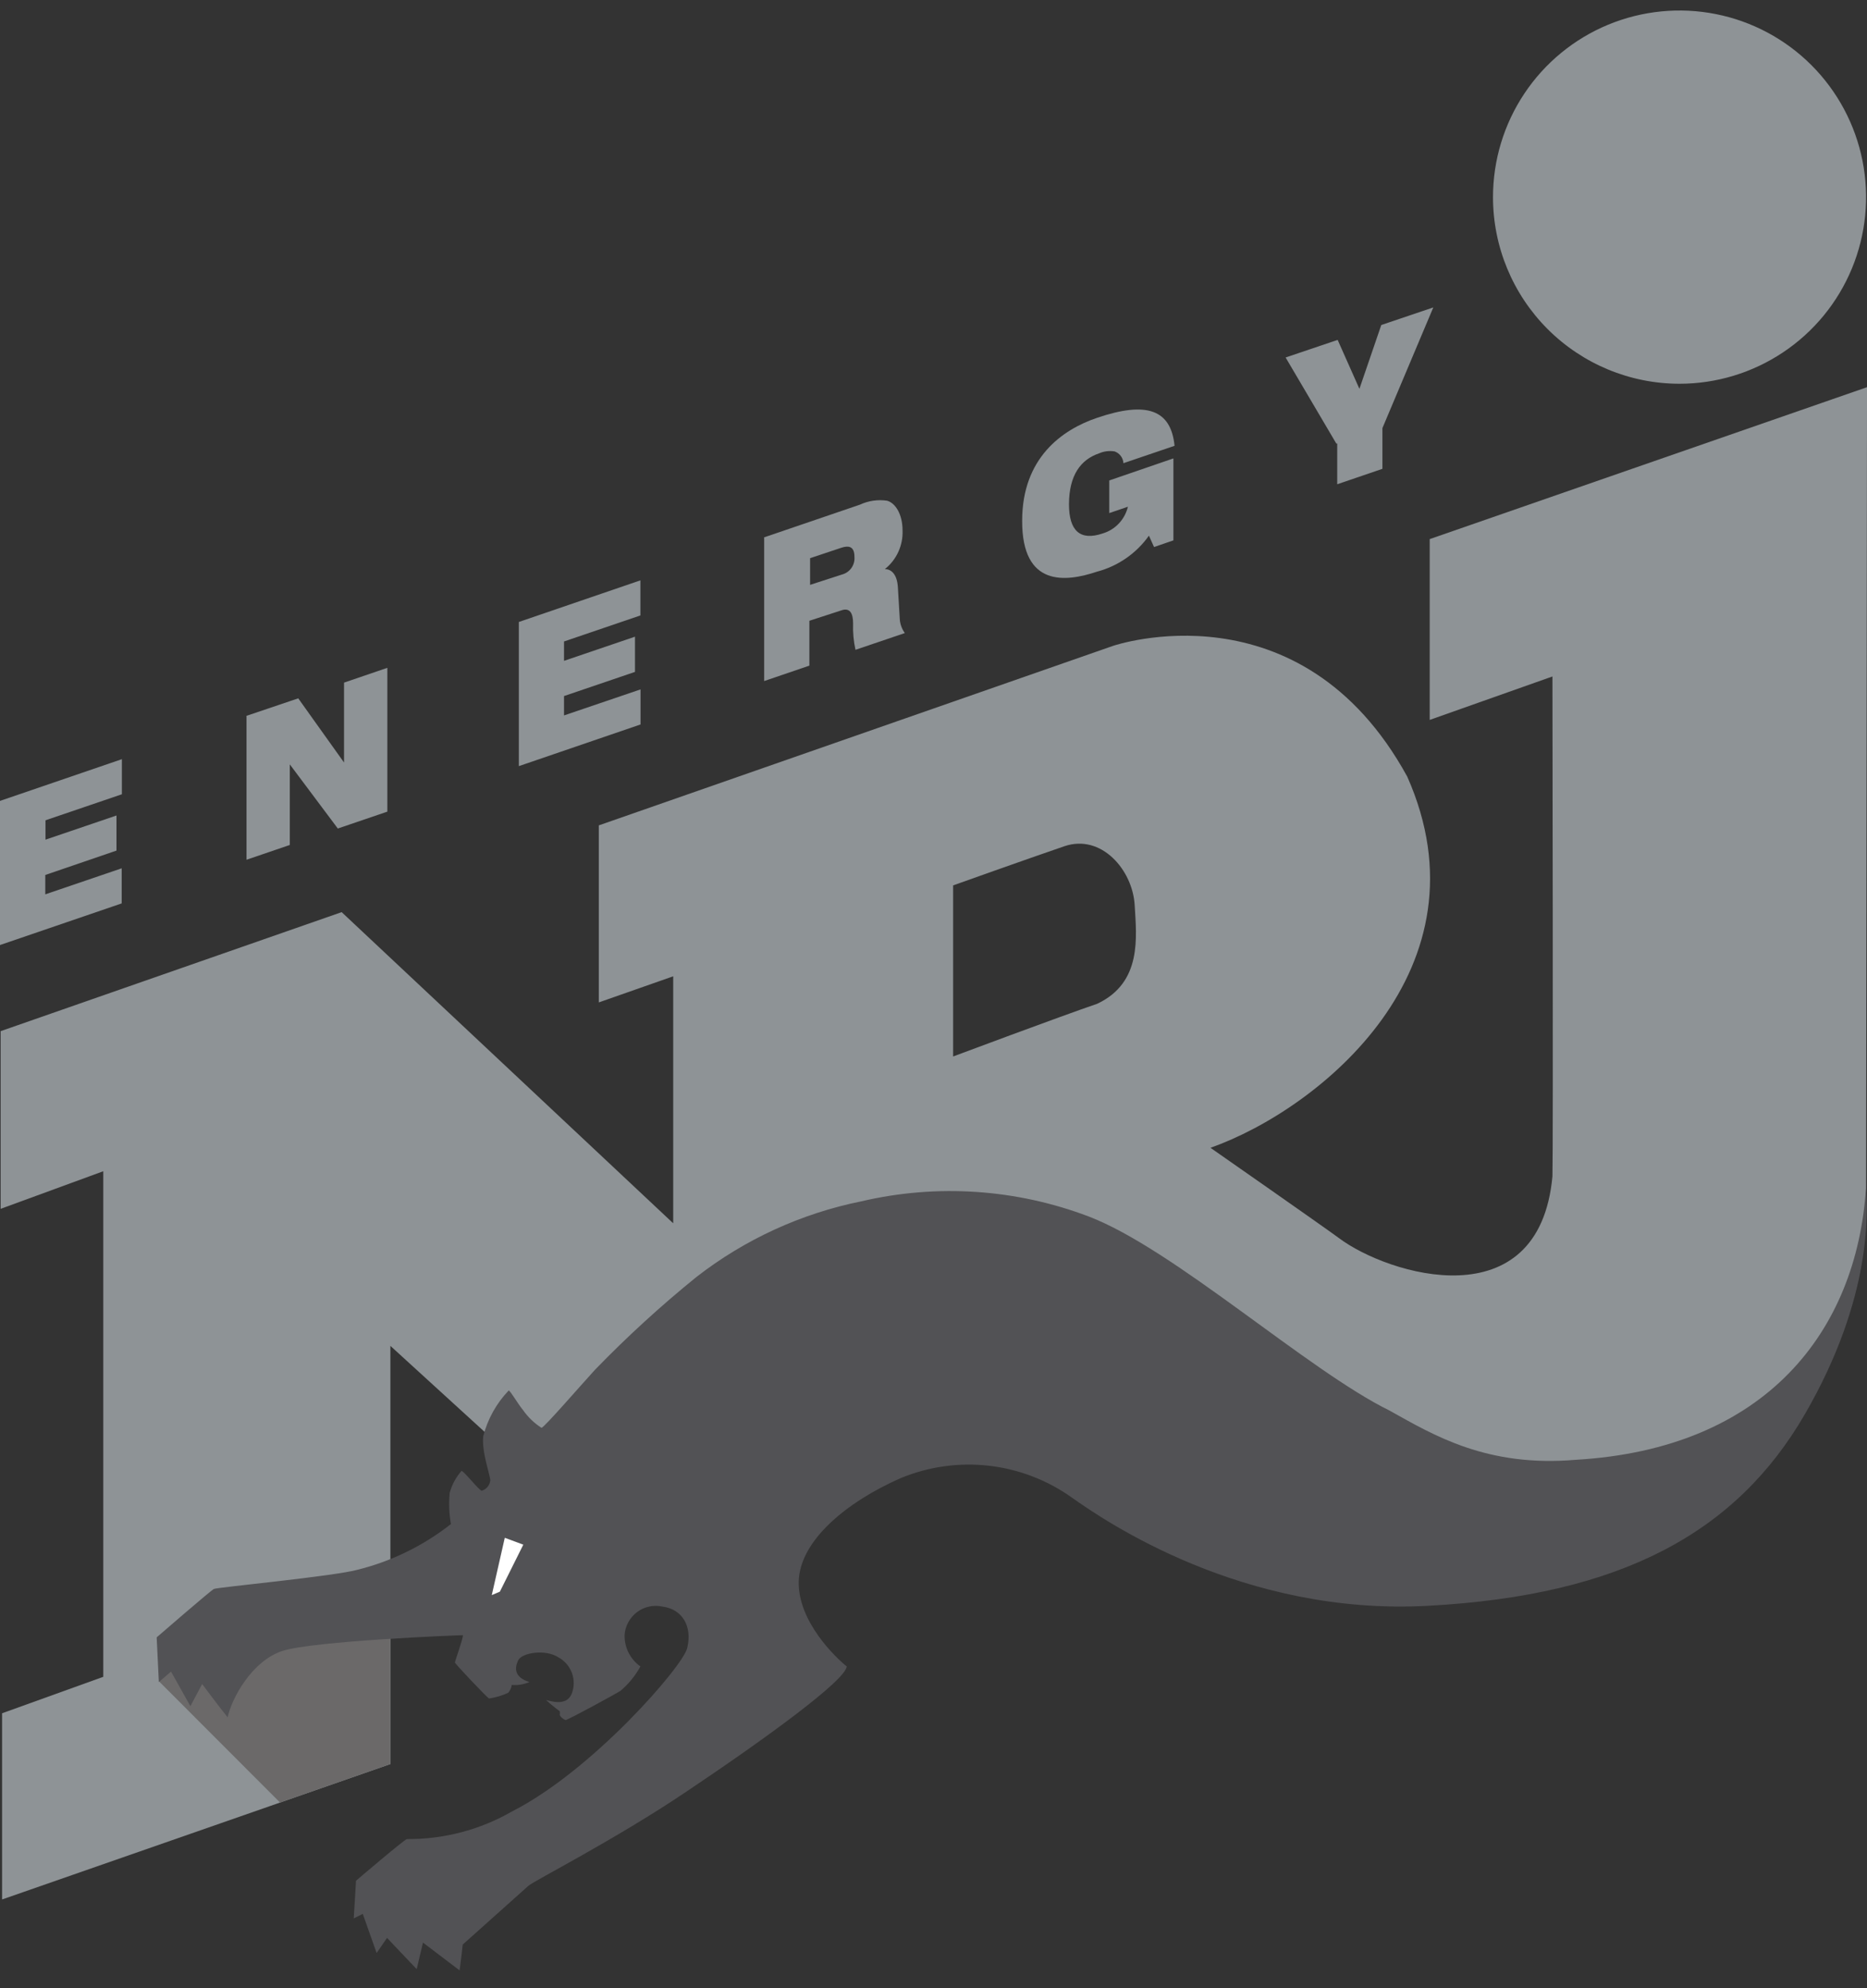
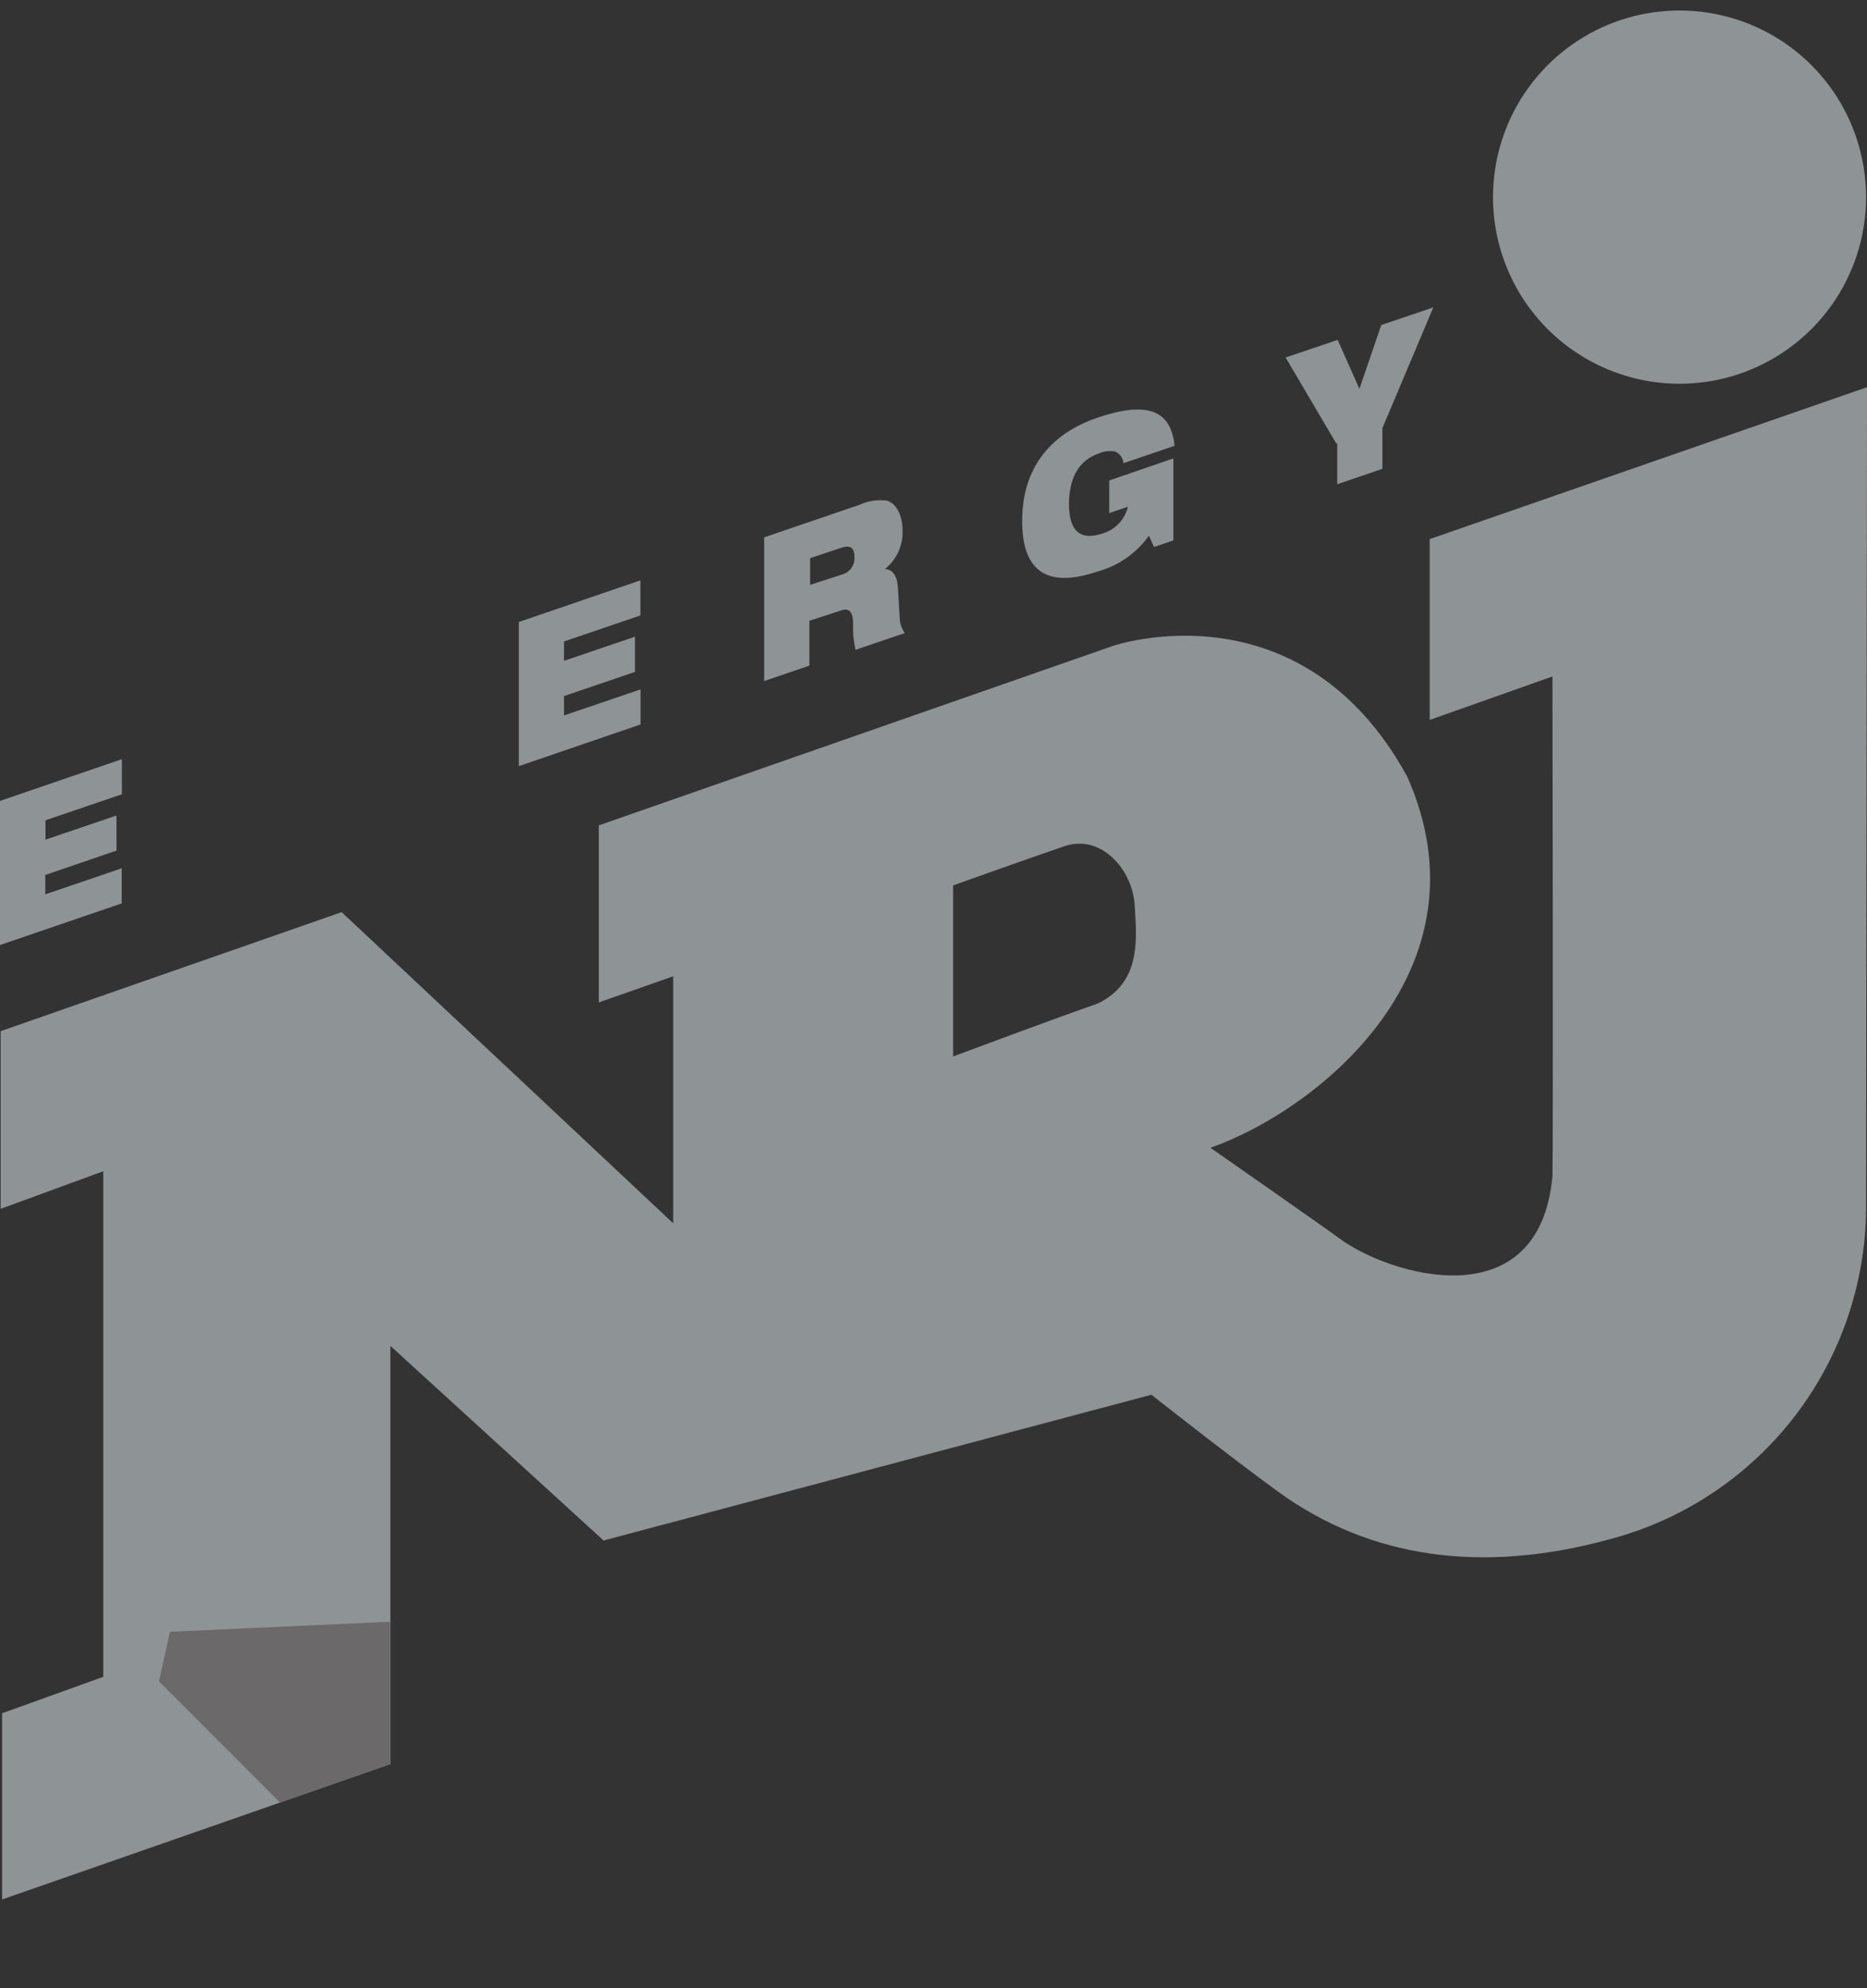
<svg xmlns="http://www.w3.org/2000/svg" width="62" height="66" viewBox="0 0 62 66" fill="none">
  <rect x="0" y="0" width="62" height="66" fill="#333333" stroke="none" />
  <g clip-path="url(#clip0_2896_26039)">
    <path d="M47.478 17.896V23.898L51.554 22.456C51.554 22.456 51.581 38.227 51.554 39.049C51.111 43.855 46.095 42.323 44.464 41.099C43.955 40.722 40.198 38.102 40.198 38.102C43.848 36.809 49.556 32.136 46.731 25.778C43.184 19.307 36.962 21.44 36.962 21.44L19.885 27.399V33.276L22.356 32.409V40.608L11.346 30.279L0.021 34.23V40.128L3.43 38.88V55.663L0.069 56.873V63.054L12.964 58.56V44.677L20.044 51.138L38.237 46.299C38.237 46.299 40.657 48.214 42.438 49.514C45.521 51.75 49.241 52.241 53.417 51.107C55.892 50.463 58.079 49.008 59.63 46.975C61.18 44.941 62.004 42.446 61.969 39.889C61.969 37.777 62.001 12.853 62.001 12.853L47.478 17.896ZM36.436 33.321C35.227 33.733 31.652 35.07 31.652 35.07V29.391C31.652 29.391 34.124 28.509 35.347 28.091C36.571 27.673 37.615 28.876 37.681 30.051C37.74 31.095 37.937 32.616 36.436 33.321ZM55.775 12.739C57 12.739 58.197 12.375 59.216 11.694C60.235 11.014 61.029 10.046 61.498 8.914C61.967 7.782 62.089 6.537 61.85 5.335C61.611 4.133 61.021 3.03 60.155 2.163C59.289 1.297 58.185 0.707 56.983 0.468C55.781 0.229 54.536 0.352 53.404 0.82C52.272 1.289 51.304 2.083 50.624 3.102C49.943 4.121 49.58 5.319 49.58 6.544C49.58 8.187 50.232 9.762 51.394 10.924C52.556 12.086 54.132 12.739 55.775 12.739Z" fill="#8E9396" />
    <path d="M5.645 54.167L12.964 53.835V58.557L9.299 59.836L5.279 55.812L5.645 54.167Z" fill="#6B6969" />
-     <path d="M61.966 39.45C61.651 44.19 58.644 48.093 52.328 48.459C49.372 48.711 47.612 47.643 46.143 46.824C43.416 45.483 38.991 41.469 36.16 40.384C33.747 39.467 31.116 39.291 28.603 39.879C26.611 40.282 24.739 41.139 23.134 42.385C21.948 43.344 20.822 44.374 19.76 45.469C19.328 45.939 18.076 47.384 17.983 47.398C17.741 47.243 17.532 47.042 17.368 46.807C17.195 46.599 16.963 46.188 16.894 46.157C16.486 46.583 16.194 47.106 16.047 47.678C15.992 48.196 16.275 48.964 16.282 49.14C16.274 49.219 16.243 49.294 16.192 49.356C16.142 49.417 16.075 49.462 15.999 49.486C15.916 49.486 15.394 48.815 15.325 48.829C15.141 49.038 15.007 49.286 14.934 49.555C14.9 49.901 14.914 50.25 14.975 50.592C14.067 51.305 13.019 51.82 11.899 52.103C11.104 52.327 7.215 52.69 7.104 52.746C6.993 52.801 5.203 54.353 5.203 54.353L5.275 55.836L5.68 55.49L6.323 56.638L6.713 55.902C6.713 55.902 7.266 56.645 7.56 57.008C7.685 56.4 8.355 55.141 9.372 54.806C10.388 54.471 15.221 54.281 15.373 54.281C15.373 54.419 15.107 55.145 15.107 55.186C15.107 55.228 16.175 56.355 16.241 56.382C16.461 56.351 16.675 56.287 16.877 56.192C16.941 56.119 16.981 56.029 16.994 55.933C17.195 55.949 17.397 55.916 17.582 55.836C17.084 55.681 17.081 55.387 17.205 55.12C17.33 54.854 18.121 54.744 18.533 55.01C18.744 55.122 18.908 55.307 18.991 55.532C19.075 55.756 19.073 56.004 18.985 56.227C18.809 56.659 18.259 56.458 18.135 56.434C18.279 56.566 18.43 56.69 18.588 56.804C18.594 56.849 18.594 56.894 18.588 56.939C18.633 57.011 18.701 57.067 18.782 57.098C18.858 57.098 20.486 56.209 20.607 56.127C20.875 55.9 21.099 55.626 21.267 55.318C21.101 55.201 20.967 55.045 20.875 54.865C20.783 54.684 20.738 54.483 20.742 54.281C20.751 54.13 20.793 53.984 20.864 53.852C20.936 53.72 21.035 53.604 21.155 53.514C21.276 53.424 21.414 53.361 21.561 53.33C21.708 53.299 21.86 53.3 22.007 53.333C22.657 53.42 22.999 53.983 22.819 54.716C22.671 55.318 19.677 58.775 17.001 60.133C15.94 60.743 14.736 61.059 13.513 61.049C13.416 61.07 11.823 62.432 11.823 62.432L11.747 63.683L12.047 63.531L12.507 64.831L12.853 64.33L13.838 65.367L14.046 64.485L15.262 65.408C15.262 65.408 15.325 64.945 15.366 64.551L17.547 62.601C17.738 62.432 20.42 61.07 22.771 59.49C25.464 57.686 28.077 55.781 28.119 55.318C27.773 55.044 26.484 53.828 26.525 52.486C26.567 51.145 28.098 49.866 29.902 49.071C30.83 48.685 31.841 48.542 32.839 48.656C33.837 48.77 34.789 49.136 35.606 49.721C36.678 50.478 41.269 53.641 47.415 53.306C53.876 52.96 57.669 50.851 59.933 46.952C62.197 43.052 62.014 40.18 61.966 39.45Z" fill="#525255" />
-     <path d="M17.378 51.276L16.6 52.836L16.331 52.95L16.763 51.048L17.378 51.276Z" fill="white" />
    <path d="M0.007 26.584L4.048 25.201V26.366L1.511 27.23V27.873L3.868 27.071V28.236L1.504 29.045V29.688L4.041 28.824V29.989L0 31.371V26.584H0.007Z" fill="#8E9396" />
-     <path d="M8.176 23.766L9.904 23.182L11.425 25.312V22.66L12.863 22.169V26.943L11.218 27.503L9.624 25.374V28.049L8.186 28.54V23.766H8.176Z" fill="#8E9396" />
    <path d="M17.226 20.648L21.267 19.265V20.43L18.73 21.294V21.937L21.087 21.135V22.304L18.73 23.106V23.749L21.271 22.885V24.049L17.23 25.432V20.648H17.226Z" fill="#8E9396" />
    <path d="M25.395 17.831L28.558 16.752C28.838 16.622 29.151 16.576 29.457 16.621C29.74 16.697 29.972 17.081 29.972 17.602C29.983 17.849 29.935 18.094 29.833 18.318C29.731 18.542 29.577 18.739 29.384 18.892C29.609 18.892 29.788 19.075 29.816 19.48L29.878 20.517C29.883 20.696 29.942 20.869 30.048 21.015L28.409 21.571C28.346 21.284 28.319 20.99 28.33 20.697C28.33 20.351 28.219 20.164 27.942 20.261L26.878 20.607V22.096L25.377 22.608V17.831H25.395ZM26.895 19.417L27.96 19.072C28.087 19.039 28.199 18.962 28.275 18.854C28.351 18.746 28.386 18.615 28.375 18.484C28.375 18.138 28.188 18.1 27.939 18.183L26.902 18.529V19.424L26.895 19.417Z" fill="#8E9396" />
    <path d="M36.834 15.95L38.967 15.217V17.938L38.324 18.159L38.154 17.782C37.736 18.371 37.124 18.794 36.426 18.978C35.389 19.324 33.94 19.497 33.944 17.291C33.944 15.196 35.275 14.263 36.426 13.872C38.096 13.302 38.887 13.61 39.005 14.799L37.307 15.376C37.303 15.289 37.272 15.206 37.22 15.136C37.168 15.066 37.096 15.014 37.014 14.985C36.841 14.957 36.663 14.978 36.502 15.048C35.89 15.255 35.503 15.77 35.499 16.738C35.499 17.62 35.869 17.962 36.616 17.709C36.822 17.648 37.008 17.534 37.155 17.378C37.302 17.222 37.406 17.03 37.456 16.821L36.837 17.032V15.95H36.834Z" fill="#8E9396" />
    <path d="M44.376 14.723L42.693 11.867L44.421 11.283L45.144 12.908L45.87 10.789L47.598 10.205L45.908 14.211V15.563L44.407 16.075V14.723H44.376Z" fill="#8E9396" />
  </g>
  <defs>
    <clipPath id="clip0_2896_26039">
      <rect width="62" height="65.06" fill="white" transform="translate(0 0.349)" />
    </clipPath>
  </defs>
</svg>